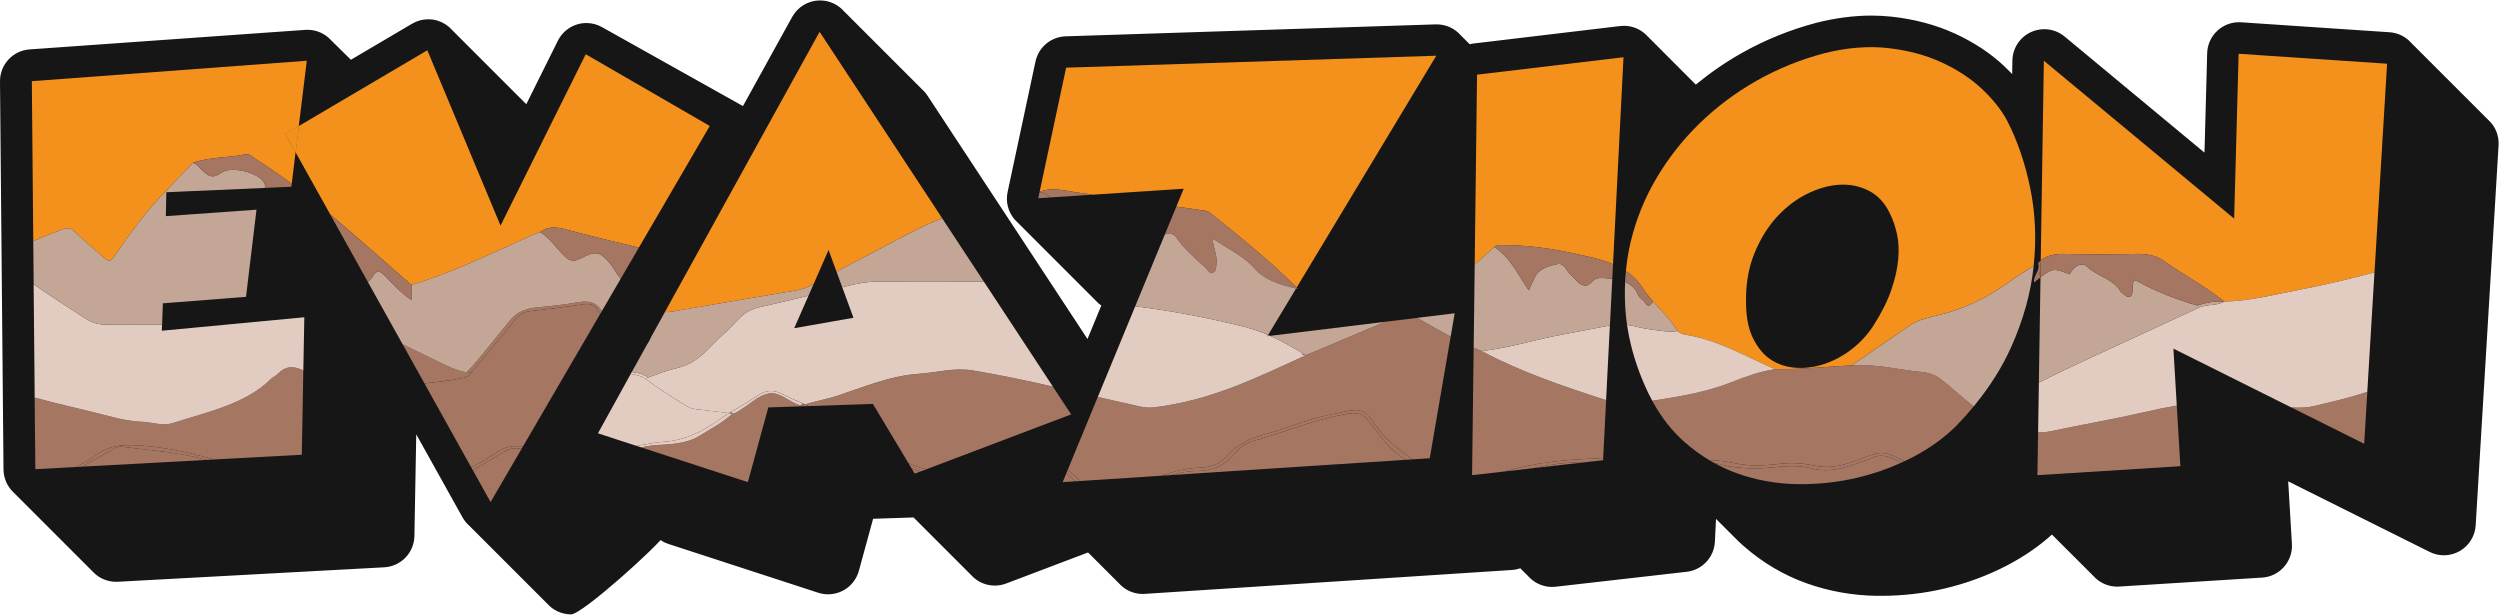
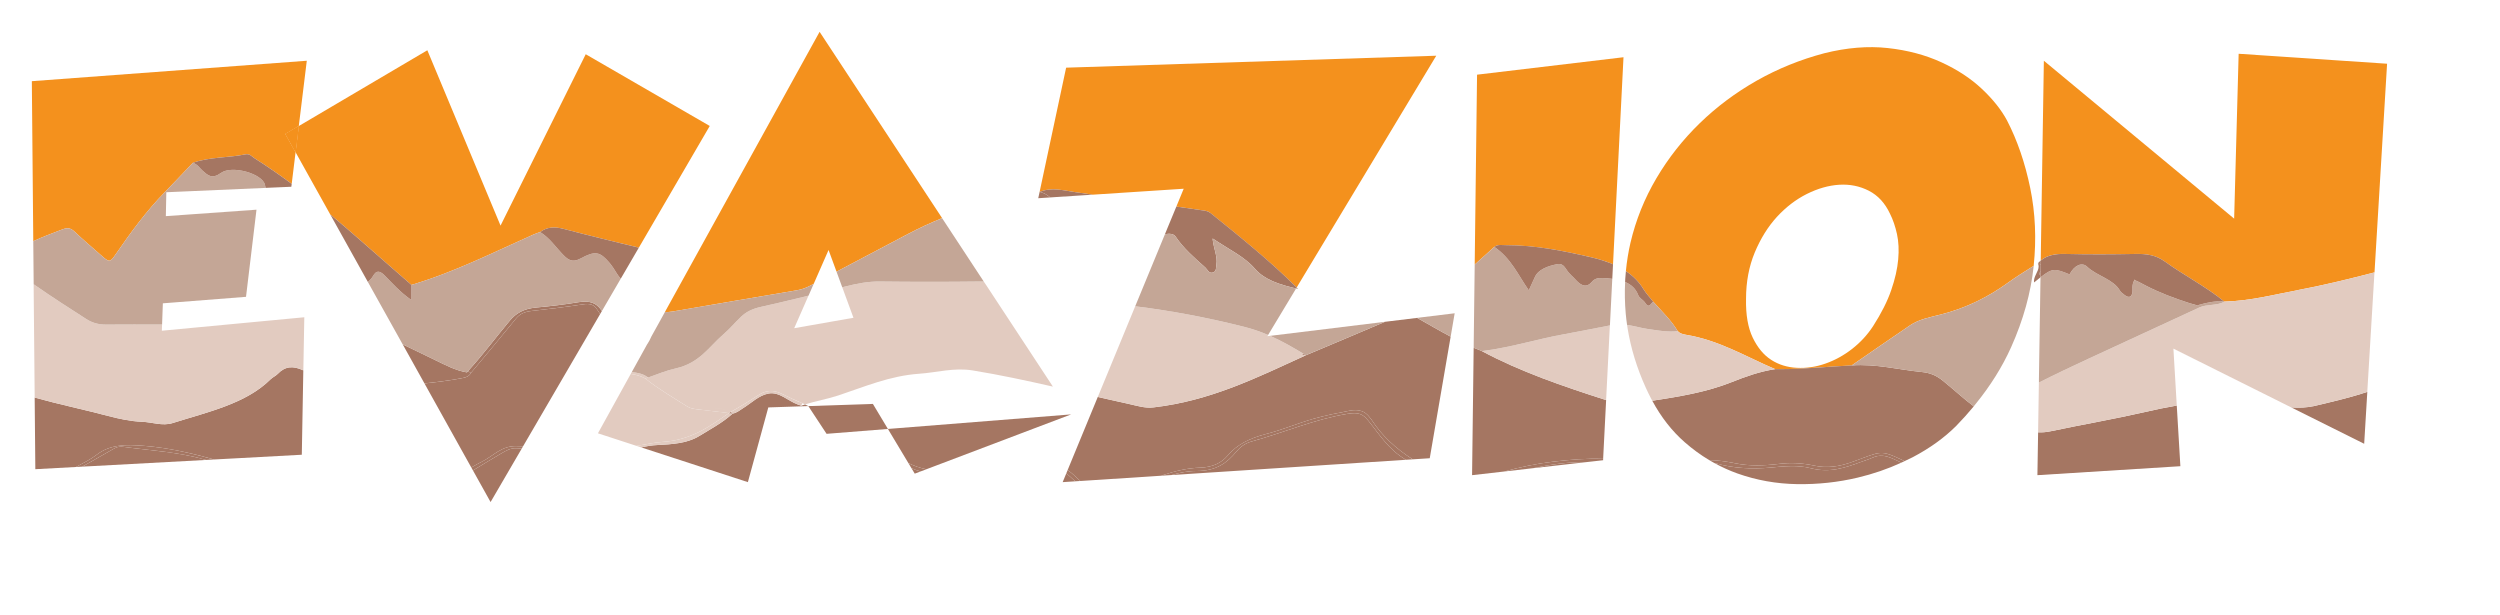
<svg xmlns="http://www.w3.org/2000/svg" id="Layer_2" data-name="Layer 2" viewBox="0 0 677.92 166.76">
  <defs>
    <style>      .cls-1 {        fill: none;      }      .cls-2 {        fill: #a57662;      }      .cls-3 {        fill: #f4911d;      }      .cls-4 {        fill: #e2cbc0;      }      .cls-5 {        fill: #161616;      }      .cls-6 {        fill: #c4a696;      }    </style>
  </defs>
  <g id="Layer_1-2" data-name="Layer 1">
    <g>
-       <path class="cls-5" d="M675.03,32.81c-.23-.26-.47-.5-.73-.73-.23-.26-.47-.5-.73-.73-.23-.26-.47-.5-.73-.73-.23-.26-.47-.5-.73-.73-.23-.26-.47-.5-.73-.73-.23-.26-.47-.5-.73-.73-.23-.26-.47-.5-.73-.73-.23-.26-.47-.5-.73-.73-.23-.26-.47-.5-.73-.73-.23-.26-.47-.5-.73-.73-.23-.26-.47-.5-.73-.73-.23-.26-.47-.5-.73-.73-.23-.26-.47-.5-.73-.73-.23-.26-.47-.5-.73-.73-.23-.26-.47-.5-.73-.73-.23-.26-.47-.5-.73-.73-.23-.26-.47-.5-.73-.73-.23-.26-.47-.5-.73-.73-.23-.26-.47-.5-.73-.73-.23-.26-.47-.5-.73-.73-.23-.26-.47-.5-.73-.73-.23-.26-.47-.5-.73-.73-.23-.26-.47-.5-.73-.73-.23-.26-.47-.5-.73-.73-.23-.26-.47-.5-.73-.73-.23-.26-.47-.5-.73-.73-.23-.26-.47-.5-.73-.73-.23-.26-.47-.5-.73-.73-.23-.26-.47-.5-.73-.73-1.45-1.64-3.53-2.74-5.89-2.9l-40.25-2.7c-.19-.01-.39-.02-.58-.02-2.14,0-4.22.8-5.81,2.25-1.74,1.58-2.76,3.8-2.82,6.15l-.73,26.96-37.93-31.48c-1.58-1.31-3.54-1.99-5.52-1.99-1.22,0-2.45.26-3.61.79-3.02,1.39-4.97,4.39-5.03,7.71l-.06,3.66c-.23-.23-.45-.46-.69-.69-.49-.5-.99-1-1.52-1.5-3.69-3.47-8.17-6.42-13.33-8.79-5.14-2.36-10.92-3.9-17.18-4.58-1.78-.19-3.62-.29-5.47-.29-4.72,0-9.69.65-14.78,1.92-.04,0-.07.02-.11.03-7.17,1.89-14.02,4.68-20.36,8.27-4.39,2.49-8.51,5.34-12.34,8.5-.14-.16-.29-.31-.45-.46-.06-.05-.11-.1-.17-.15-.18-.2-.36-.4-.56-.58-.06-.05-.11-.1-.17-.15-.18-.2-.36-.4-.56-.58-.06-.05-.11-.1-.17-.15-.18-.2-.36-.4-.56-.58-.06-.05-.11-.1-.17-.15-.18-.2-.36-.4-.56-.58-.06-.05-.11-.1-.17-.15-.18-.2-.36-.4-.56-.58-.06-.05-.11-.1-.17-.15-.18-.2-.36-.4-.56-.58-.06-.05-.11-.1-.17-.15-.18-.2-.36-.4-.56-.58-.06-.05-.11-.1-.17-.15-.18-.2-.36-.4-.56-.58-.06-.05-.11-.1-.17-.15-.18-.2-.36-.4-.56-.58-.06-.05-.11-.1-.17-.15-.18-.2-.36-.4-.56-.58-.06-.05-.11-.1-.17-.15-.18-.2-.36-.4-.56-.58-.06-.05-.11-.1-.17-.15-.18-.2-.36-.4-.56-.58-.06-.05-.11-.1-.17-.15-.18-.2-.36-.4-.56-.58-.06-.05-.11-.1-.17-.15-.18-.2-.36-.4-.56-.58-.06-.05-.11-.1-.17-.15-.18-.2-.36-.4-.56-.58-.06-.05-.11-.1-.17-.15-.18-.2-.36-.4-.56-.58-.06-.05-.11-.1-.17-.15-.18-.2-.36-.4-.56-.58-.06-.05-.11-.1-.17-.15-.18-.2-.36-.4-.56-.58-1.61-1.5-3.72-2.33-5.9-2.33-.34,0-.68.02-1.02.06l-39.71,4.73c-.37.04-.73.11-1.08.21-.1-.1-.2-.19-.3-.28-.23-.26-.48-.5-.73-.73-.23-.26-.48-.5-.73-.73-.23-.26-.48-.5-.73-.73-1.62-1.84-3.97-2.92-6.47-2.92-.09,0-.19,0-.28,0l-100.36,3.24c-3.97.13-7.34,2.94-8.17,6.83l-7.56,35.39c-.57,2.65.14,5.4,1.91,7.45.25.29.52.56.8.81.23.26.48.5.73.73.23.26.48.5.73.73.23.26.48.5.73.73.23.26.48.5.73.73.23.26.48.5.73.73.23.26.48.5.73.73.23.26.48.5.73.73.23.26.48.5.73.73.23.26.48.5.73.73.23.26.48.5.73.73.23.26.48.5.73.73.23.26.48.5.73.73.23.26.48.5.73.73.23.26.48.5.73.73.23.26.48.5.73.73.23.26.48.5.73.73.23.26.48.5.73.73.23.26.48.5.73.73.23.26.48.5.73.73.23.26.48.5.73.73.23.26.48.5.73.73.23.26.48.5.73.73.23.26.48.5.73.73.23.26.48.5.73.73.23.26.48.5.73.73.23.26.48.5.73.73.23.26.48.5.73.73.23.26.48.5.73.73.23.26.48.5.73.73.46.52.97.97,1.53,1.36l-3.74,9.07-43.4-66.01c-.42-.65-.93-1.22-1.49-1.72-.23-.26-.48-.5-.73-.73-.23-.26-.48-.5-.73-.73-.23-.26-.48-.5-.73-.73-.23-.26-.48-.5-.73-.73-.23-.26-.48-.5-.73-.73-.23-.26-.48-.5-.73-.73-.23-.26-.48-.5-.73-.73-.23-.26-.48-.5-.73-.73-.23-.26-.48-.5-.73-.73-.23-.26-.48-.5-.73-.73-.23-.26-.48-.5-.73-.73-.23-.26-.48-.5-.73-.73-.23-.26-.48-.5-.73-.73-.23-.26-.48-.5-.73-.73-.23-.26-.48-.5-.73-.73-.23-.26-.48-.5-.73-.73-.23-.26-.48-.5-.73-.73-.23-.26-.47-.5-.73-.73-.23-.26-.48-.5-.73-.73-.23-.26-.48-.5-.73-.73-.23-.26-.48-.5-.73-.73-.23-.26-.48-.5-.73-.73-.23-.26-.47-.5-.73-.73-.23-.26-.48-.5-.73-.73-.23-.26-.48-.5-.73-.73-.23-.26-.47-.5-.73-.73-.23-.26-.48-.5-.73-.73-.23-.26-.47-.5-.73-.73-.23-.26-.48-.5-.73-.73-1.63-1.84-3.97-2.91-6.46-2.91-.11,0-.22,0-.33,0-3.02.12-5.76,1.81-7.23,4.46l-19.82,35.9c-.08-.07-.15-.15-.23-.22-.23-.26-.47-.5-.73-.73-.23-.26-.47-.5-.73-.73-.23-.26-.47-.5-.73-.73-.23-.26-.47-.5-.73-.73-.23-.26-.47-.5-.73-.73-.23-.26-.47-.5-.73-.73-.23-.26-.47-.5-.73-.73-.23-.26-.47-.5-.73-.73-.23-.26-.47-.5-.73-.73-.23-.26-.47-.5-.73-.73-.23-.26-.47-.5-.73-.73-.23-.26-.47-.5-.73-.73-.23-.26-.47-.5-.73-.73-.23-.26-.47-.5-.73-.73-.23-.26-.47-.5-.73-.73-.23-.26,10.22,20.18,9.96,19.95-.61-.68,12.96-17.54,12.15-18l-42.6-23.86c-1.33-.77-2.82-1.16-4.32-1.16-.84,0-1.67.12-2.49.37-2.28.69-4.18,2.29-5.24,4.42l-8.56,17.21c-.13-.13-.27-.26-.41-.39-.23-.26-.47-.5-.73-.73-.23-.26-.47-.5-.73-.73-.23-.26-.47-.5-.73-.73-.23-.26-.47-.5-.73-.73-.23-.26-.47-.5-.73-.73-.23-.26-.47-.5-.73-.73-.23-.26-.47-.5-.73-.73-.23-.26-.47-.5-.73-.73-.23-.26-.47-.5-.73-.73-.23-.26-.47-.5-.73-.73-.23-.26-.47-.5-.73-.73-.23-.26-.47-.5-.73-.73-.23-.26-.47-.5-.73-.73-.23-.26-.47-.5-.73-.73-.23-.26-.47-.5-.73-.73-.23-.26-.47-.5-.73-.73-.23-.26-.47-.5-.73-.73-.23-.26-.47-.5-.73-.73-.23-.26-.47-.5-.73-.73-.23-.26-.47-.5-.73-.73-.23-.26-.47-.5-.73-.73-.23-.26-.47-.5-.73-.73-.23-.26-.47-.5-.73-.73-.23-.26-.47-.5-.73-.73-.23-.26-.47-.5-.73-.73-.23-.26-.47-.5-.73-.73-.23-.26-.47-.5-.73-.73-1-1.13-2.28-1.99-3.74-2.48-.89-.3-1.81-.44-2.73-.44-1.53,0-3.04.4-4.39,1.2l-16.6,9.78s-.08-.07-.12-.11c-.07-.08-.13-.15-.21-.23-.17-.18-.35-.34-.53-.5-.07-.08-.13-.15-.21-.23-.17-.18-.35-.34-.53-.5-.07-.08-.13-.15-.21-.23-.17-.18-.35-.34-.53-.5-.07-.08-.13-.15-.21-.23-.17-.18-.35-.34-.53-.5-.07-.08-.13-.15-.21-.23-.17-.18-.35-.34-.53-.5-.07-.08-.13-.15-.21-.23-.17-.18-.35-.34-.53-.5-.07-.08-.13-.15-.21-.23-.17-.18-.35-.34-.53-.5-.07-.08-.13-.15-.21-.23-1.64-1.72-3.9-2.68-6.25-2.68-.21,0-.43,0-.64.02L8,13.4C3.46,13.73-.04,17.53,0,22.09l.95,105.22c.02,2.36,1.01,4.6,2.72,6.22.06.05.12.11.18.16.18.2.36.39.55.57.06.05.12.11.18.16.18.2.36.39.55.57.06.05.12.11.18.16.18.2.36.39.55.57.06.05.12.11.18.16.18.2.36.39.55.57.06.05.12.11.18.16.18.2.36.39.55.57.06.05.12.11.18.16.18.2.36.39.55.57.06.05.12.11.18.16.18.2.36.39.55.57.06.05.12.11.18.16.18.2.36.39.55.57.06.05.12.11.18.16.18.2.36.39.55.57.06.05.12.11.18.16.18.2.36.39.55.57.06.05.12.11.18.16.18.2.36.39.55.57.06.05.12.11.18.16.18.2.36.39.55.57.06.05.12.11.18.16.18.2.36.39.55.57.06.05.12.11.18.16.18.2.36.39.55.57.06.05.12.11.18.16.18.2.36.39.55.57.06.05.12.11.18.16.18.2.36.39.55.57.06.05.12.11.18.16.18.2.36.39.55.57.06.05.12.11.18.16.18.2.36.39.55.57.06.05.12.11.18.16.18.2.36.39.55.57.06.05.12.11.18.16.18.2.36.39.55.57.06.05.12.11.18.16.18.2.36.39.55.57.06.05.12.11.18.16.18.2.36.39.55.57.06.05.12.11.18.16.18.2.36.39.55.57.06.05.12.11.18.16.18.2.36.39.55.57.06.05.12.11.18.16.18.2.36.39.55.57.06.05.12.11.18.16.18.2.36.39.55.57.06.05.12.11.18.16.18.2.36.39.55.57.06.05.12.11.18.16.18.2.36.39.55.57.06.05.12.11.18.16.18.2.36.39.55.57.06.05.12.11.18.16.18.2.36.39.55.57,1.6,1.51,3.72,2.34,5.91,2.34.16,0,.31,0,.47-.01l72.26-3.92c4.52-.25,8.09-3.94,8.17-8.47l.5-27.58,12.53,22.48c.48.87,1.1,1.63,1.83,2.27.23.26.47.5.73.73.23.26.47.5.73.73.23.26.47.5.73.73.23.26.47.5.73.73.23.26.47.5.73.73.23.26.47.5.73.73.23.26.47.5.73.73.23.26.47.5.73.73.23.26.47.5.73.73.23.26.47.5.73.73.23.26.47.5.73.73.23.26.47.5.73.73.23.26.47.5.73.73.23.26.47.5.73.73.23.26.47.5.73.73.23.26.47.5.73.73.23.26.47.5.73.73.23.26.47.5.73.73.23.26.47.5.73.73.23.26.47.5.73.73.23.26.47.5.73.73.23.26.47.5.73.73.23.26.47.5.73.73.23.26.47.5.73.73.23.26.47.5.73.73.23.26.47.5.73.73.23.26.47.5.73.73.23.26.47.5.73.73.23.26.47.5.73.73,1.6,1.8,3.9,2.87,6.37,2.9.03,0,.06,0,.08,0,3.07,0,23.74-18.75,25.29-21.4l-16-13.48c.05.05.11.1.17.15.23.26.47.5.73.73.23.26.47.5.73.73.23.26.47.5.73.73.23.26.47.5.73.73.23.26.47.5.73.73.23.26.47.5.73.73.23.26.47.5.73.73.23.26.47.5.73.73.23.26.47.5.73.73.23.26.47.5.73.73.23.26.47.5.73.73.23.26.47.5.73.73.23.26.47.5.73.73.23.26.47.5.73.73.23.26.47.5.73.73.23.26.47.5.73.73.23.26.47.5.73.73.23.26.47.5.73.73,1.01,1.14,2.31,2.01,3.79,2.49l40.66,13.24c.87.28,1.77.42,2.67.42,1.42,0,2.83-.35,4.1-1.04,2.08-1.12,3.61-3.05,4.23-5.32l3.86-14.12,10.94-.36c.09.08.18.16.27.24.23.26.48.5.73.73.23.26.48.5.73.73.23.26.48.5.73.73.23.26.48.5.73.73.23.26.48.5.73.73.23.26.48.5.73.73.23.26.48.5.73.73.23.26.48.5.73.73.23.26.48.5.73.73.23.26.48.5.73.73.23.26.48.5.73.73.23.26.48.5.73.73.23.26.48.5.73.73.23.26.48.5.73.73.23.26.48.5.73.73.23.26.48.5.73.73.23.26.48.5.73.73.23.26.48.5.73.73.23.26.48.5.73.73.23.26.48.5.73.73.23.26.48.5.73.73,1.65,1.87,4.02,2.91,6.47,2.91,1.02,0,2.06-.18,3.06-.56l22.21-8.42c.11.11.22.21.33.31.23.26.48.5.73.73.23.26.48.5.73.73.23.26.48.5.73.73.23.26.48.5.73.73.23.26.48.5.73.73.23.26.48.5.73.73.23.26.48.5.73.73.23.26.48.5.73.73.23.26.48.5.73.73.23.26.48.5.73.73.23.26.48.5.73.73,1.63,1.84,3.98,2.91,6.46,2.91.19,0,.37,0,.56-.02l99.55-6.48c.79-.05,1.56-.21,2.28-.47.2.23.42.45.65.65.02.01.03.03.05.04.21.24.44.47.68.69.02.01.03.03.05.04.21.24.44.47.68.69.02.01.03.03.05.04.21.24.44.47.68.69,1.6,1.44,3.66,2.23,5.79,2.23.33,0,.65-.02.98-.06l35.52-4.05c4.2-.48,7.43-3.92,7.65-8.14l.31-6.2c.21.22.43.43.65.65.24.25.49.49.73.73.24.25.49.49.73.73.24.25.49.49.73.73.24.25.49.49.73.73.24.25.49.49.73.73.24.25.49.49.73.73.8.82,1.63,1.61,2.48,2.35,5.13,4.49,10.86,7.88,17.04,10.08,6.04,2.15,12.42,3.3,18.97,3.4.42,0,.83,0,1.24,0,5.89,0,11.7-.67,17.3-2,5.99-1.42,11.69-3.54,16.94-6.29,4.56-2.39,8.62-5.18,12.08-8.32.02.02.04.04.05.05.08.07.16.15.24.22.16.18.32.35.49.51.08.07.16.15.24.22.16.18.32.35.49.51.08.07.16.15.24.22.16.18.32.35.49.51.08.07.16.15.24.22.16.18.32.35.49.51.08.07.16.15.24.22.16.18.32.35.49.51.08.07.16.15.24.22.16.18.32.35.49.51.08.07.16.15.24.22.16.18.32.35.49.51.08.07.16.15.24.22.16.18.32.35.49.51.08.07.16.15.24.22.16.18.32.35.49.51.08.07.16.15.24.22.16.18.32.35.49.51.08.07.16.15.24.22.16.18.32.35.49.51.08.07.16.15.24.22.16.18.32.35.49.51.08.07.16.15.24.22.16.18.32.35.49.51.08.07.16.15.24.22.16.18.32.35.49.51.08.07.16.15.24.22.16.18.32.35.49.51.08.07.16.15.24.22.16.18.32.35.49.51,1.61,1.54,3.75,2.39,5.96,2.39.18,0,.36,0,.54-.02l38.76-2.43c4.75-.3,8.36-4.38,8.08-9.13l-1.01-16.97,38.37,19.14c1.22.61,2.54.91,3.85.91,1.49,0,2.99-.39,4.32-1.16,2.51-1.45,4.12-4.06,4.3-6.96l6.21-103.06c.17-2.75-.97-5.27-2.88-6.97Z" />
      <g>
        <g>
          <path class="cls-1" d="M224.68,67.8l-4.02,9.16c2.06-1.1,4.12-2.19,6.19-3.28l-2.16-5.88Z" />
-           <path class="cls-1" d="M480.29,97.58c2.03,1.31,4.34,2.03,6.96,2.16,2.61.14,5.2-.25,7.77-1.15,2.57-.9,4.97-2.23,7.23-3.98,2.25-1.76,4.14-3.8,5.67-6.15,2.25-3.51,3.89-6.77,4.93-9.79,1.03-3.02,1.66-5.78,1.89-8.31.22-2.52.11-4.82-.34-6.89-.45-2.07-1.08-3.92-1.89-5.54-1.35-2.88-3.27-4.95-5.74-6.21-2.48-1.26-5.16-1.8-8.04-1.62-2.88.18-5.81,1.01-8.78,2.5-2.97,1.49-5.67,3.56-8.1,6.21-2.43,2.66-4.44,5.88-6.01,9.66-1.58,3.78-2.36,7.97-2.36,12.56-.09,4.32.52,7.83,1.82,10.54,1.3,2.7,2.97,4.71,5,6.01Z" />
          <path class="cls-3" d="M182.19,84.5c11.32-1.97,22.65-3.87,33.98-5.8,1.31-.22,2.47-.67,3.59-1.27.3-.16.6-.32.9-.48l4.02-9.16,2.16,5.88c6.45-3.42,12.91-6.83,19.38-10.23,3-1.58,6.08-3,9.25-4.29l-33.22-50.52-41.94,75.96c.58.07,1.2.02,1.88-.1Z" />
          <path class="cls-3" d="M328.81,64.65c0,.07.02.14.03.21.06-.02.12-.05.18-.07-.07-.05-.14-.09-.2-.14Z" />
          <path class="cls-3" d="M389.46,15.12l-37.85,62.85c-7.16-7.15-15.29-13.69-23.43-20.24-.68-.55-1.5-.61-2.38-.73-2.28-.33-4.54-.65-6.81-.98l1.99-4.84-24.64,1.61c-1.55-.22-3.11-.45-4.67-.67-3.21-.45-6.46-1.44-9.73-.09-.01,0-.02,0-.03,0l7.19-33.68,100.36-3.24Z" />
          <path class="cls-3" d="M405.22,66.95c.89-.74,2.07-.46,3.14-.46,7.98,0,15.49,1.5,23.08,3.27,2.2.51,4.17,1.14,5.96,1.9l2.84-56.14-39.71,4.73-.64,51.49c1.77-1.6,3.55-3.19,5.32-4.79h0Z" />
          <path class="cls-3" d="M550.53,50.98c-1.4-6.8-3.49-12.9-6.28-18.3-1.54-2.88-3.81-5.74-6.83-8.58-3.01-2.83-6.68-5.24-11-7.22-4.33-1.98-9.17-3.27-14.52-3.85-5.36-.59-11.1-.12-17.22,1.41-6.49,1.72-12.59,4.19-18.31,7.43-5.72,3.25-10.87,7.09-15.46,11.55-4.59,4.46-8.51,9.44-11.75,14.93-3.24,5.49-5.58,11.32-7.03,17.49-.58,2.52-.99,5.08-1.24,7.68,1.95,1.3,3.56,2.89,4.77,4.9.73,1.19,1.76,2.27,2.66,3.41,2.32,2.6,4.92,5.08,6.62,7.96.52.59,1.31.84,2.22.99,9.19,1.53,16.3,5.98,24.21,9.32.51,0,1.02,0,1.53,0,6.44,0,12.81-.71,19.22-1.01,5.31-3.65,10.58-7.32,15.93-10.94,2.28-1.54,5.31-2.13,8.12-2.84,7.14-1.8,13.09-4.85,18.42-8.71,2.18-1.58,4.55-3.03,6.88-4.51.77-7.29.45-14.33-.94-21.12ZM514.73,70.36c-.22,2.53-.85,5.29-1.89,8.31-1.03,3.02-2.68,6.28-4.93,9.79-1.53,2.34-3.42,4.39-5.67,6.15-2.25,1.75-4.66,3.08-7.23,3.98-2.56.9-5.15,1.29-7.76,1.15-2.62-.13-4.93-.85-6.96-2.16-2.03-1.3-3.69-3.31-5-6.01-1.3-2.7-1.91-6.21-1.82-10.54,0-4.59.79-8.78,2.36-12.56,1.58-3.78,3.58-7,6.01-9.66,2.44-2.65,5.14-4.72,8.11-6.21,2.97-1.48,5.89-2.32,8.78-2.5,2.88-.18,5.56.36,8.03,1.62,2.48,1.27,4.39,3.34,5.74,6.22.82,1.62,1.44,3.46,1.9,5.53.45,2.08.56,4.37.33,6.89Z" />
          <path class="cls-3" d="M578.86,75.8c-.03.06-.05.11-.09.16.07.02.14.04.22.07-.04-.08-.09-.15-.13-.23Z" />
          <path class="cls-3" d="M579.1,68.86c3.05-.06,5.55.34,7.83,1.99,5.22,3.79,11.31,6.89,16.23,10.94h0c7.11-.19,13.76-1.95,20.56-3.25,6.84-1.31,13.53-2.94,20.17-4.68l3.41-56.58-40.25-2.7-1.22,44.71-51.6-42.82-.85,54.16c1.67-1.39,3.86-1.85,6.62-1.77,6.35.17,12.73.14,19.08,0Z" />
          <path class="cls-2" d="M249.62,127.85l-1.57.59-.9-1.49c.79.36,1.61.66,2.47.9Z" />
          <path class="cls-2" d="M217.61,110.17l-9.27.31-5.54,20.26-28.89-9.41c1.35-.34,2.83-.58,4.48-.66,3.65-.18,7.95-.44,11.1-2.37,3.17-1.94,6.56-3.74,9.16-6.15,1.17-.19,1.87-.87,2.72-1.39,2.33-1.42,4.4-3.57,7.03-4.05,2.94-.54,5.24,2.01,7.98,2.99.3.11.6.21.91.31h.01c.1.05.21.11.31.16Z" />
          <path class="cls-2" d="M381.24,124.68l-63.58,4.14c2.18-.64,4.42-1.1,6.83-1.1,5.4-.01,8.29-2.26,10.77-5.26,1.01-1.21,2.32-2.25,4.18-2.76,8.68-2.37,16.7-5.93,25.89-7.47,3.12-.52,4.21.02,5.71,1.85,3.04,3.71,5.45,7.81,10.2,10.6Z" />
          <path class="cls-2" d="M291.57,130.52l-3.41.22.98-2.37c.67.53,1.44,1.22,2.43,2.15Z" />
          <path class="cls-2" d="M430.36,125.29l-14.74,1.68c4.77-1.02,9.66-1.71,14.74-1.68Z" />
          <path class="cls-2" d="M515.61,125.45c-3.75,1.72-7.71,3.08-11.88,4.07-5.32,1.26-10.79,1.85-16.42,1.76-5.62-.09-11.03-1.06-16.2-2.9-2.17-.78-4.26-1.73-6.27-2.84.22.05.44.1.66.16,4.53,1.26,9.65,1.58,14.57,1.1,3.71-.37,7.45-.75,10.96.17,5.13,1.34,9.34-.14,13.65-1.72,1-.37,2.06-.67,3.01-1.11,1.97-.91,3.62-.62,5.58.24.79.35,1.57.71,2.34,1.07Z" />
-           <path class="cls-2" d="M290.46,112.37l-39.26,14.88c-1.71-.34-3.32-.91-4.87-1.67l-9.63-16.05-17.51.59c-.3-.15-.58-.3-.88-.45,2.93-.93,6.07-1.44,9-2.42,7.11-2.36,13.95-5.33,21.95-5.89,4.84-.33,9.42-1.73,14.55-.89,7.34,1.2,14.54,2.75,21.7,4.38l4.95,7.52Z" />
+           <path class="cls-2" d="M290.46,112.37l-39.26,14.88c-1.71-.34-3.32-.91-4.87-1.67l-9.63-16.05-17.51.59l4.95,7.52Z" />
          <path class="cls-2" d="M393.37,91.29l-5.67,32.97-4.61.3c-4.6-2.93-8.38-6.42-11.12-10.67-.2-.3-.45-.58-.67-.86-1.21-1.56-2.88-2.13-5.35-1.66-3.26.62-6.49,1.26-9.65,2.15-4.4,1.24-8.5,3.02-12.94,4.15-4.44,1.14-7.96,2.89-10.45,5.85-1.66,1.98-4.02,3.17-7.44,3.29-3.47.11-6.78.91-10,1.98-.2.07-.4.14-.6.21l-21.92,1.43c-.1-.09-.2-.18-.31-.27-.99-.9-1.95-1.91-3.14-2.68l8.18-19.83c2.87.66,5.73,1.31,8.61,1.93,2.13.46,4.17,1.17,6.52.89,15.61-1.81,28.3-8.22,41.3-14.14,0,0,0-.01.01,0,7.15-3.02,14.32-6.02,21.45-9.07l8.71-1.06c3.02,1.7,6,3.45,9.09,5.09Z" />
          <path class="cls-2" d="M435.53,108.5l-.81,15.94c-4.44-.19-8.94.22-13.33.72-4.56.53-9.11,1.47-13.52,2.7l-8.69.99.43-34.55c.74.32,1.48.62,2.24.91,10.4,5.59,21.98,9.52,33.68,13.29Z" />
          <path class="cls-2" d="M535.21,110.2c-1.47,1.78-3.05,3.54-4.74,5.28-3.24,3.24-7.18,6.07-11.82,8.51-.72.37-1.46.71-2.19,1.05-6.88-3.3-6.15-2.64-14.25.24-3.33,1.18-6.63,1.78-10.36.96-3.01-.66-6.22-.84-9.34-.46-4.05.5-8.13.66-12.02-.16-2.4-.51-4.73-.81-7.02-.86-2.3-1.38-4.51-2.99-6.61-4.83-3.47-3.03-6.4-6.79-8.82-11.26,7.4-1.14,14.77-2.34,21.58-5.07,3.69-1.47,7.54-2.87,11.75-3.5.51,0,1.02,0,1.53,0,6.44,0,12.81-.71,19.22-1.01,6.55-.49,12.71,1.16,19.06,1.79,2.38.24,4.04,1.05,5.61,2.31,2.86,2.3,5.48,4.76,8.42,7Z" />
          <path class="cls-2" d="M591.25,126.42l-38.77,2.43.19-11.62c1.1.06,2.24-.04,3.45-.3,8.49-1.8,17.11-3.27,25.54-5.21,2.87-.66,5.74-1.26,8.61-1.75l.98,16.45Z" />
          <path class="cls-2" d="M641.94,106.26l-.85,14.08-19.8-9.87c2.11.15,4.26.1,6.42-.41,4.81-1.15,9.65-2.25,14.23-3.8Z" />
          <path class="cls-2" d="M251.2,127.25l-1.58.6c-.86-.24-1.68-.54-2.47-.9l-.82-1.37c1.55.76,3.16,1.33,4.87,1.67Z" />
          <path class="cls-2" d="M219.19,110.12l-1.58.05c-.1-.05-.21-.11-.31-.16.33-.12.67-.23,1.01-.34.3.15.58.3.88.45Z" />
          <path class="cls-2" d="M292.95,130.43l-1.38.09c-.99-.93-1.76-1.62-2.43-2.15l.36-.89c1.19.77,2.15,1.78,3.14,2.68.11.09.21.18.31.27Z" />
          <path class="cls-2" d="M383.09,124.56l-1.85.12c-4.75-2.79-7.16-6.89-10.2-10.6-1.5-1.83-2.59-2.37-5.71-1.85-9.19,1.54-17.21,5.1-25.89,7.47-1.86.51-3.17,1.55-4.18,2.76-2.48,3-5.37,5.25-10.77,5.26-2.41,0-4.65.46-6.83,1.1l-2.79.18c.2-.07.4-.14.6-.21,3.22-1.07,6.53-1.87,10-1.98,3.42-.12,5.78-1.31,7.44-3.29,2.49-2.96,6.01-4.71,10.45-5.85,4.44-1.13,8.54-2.91,12.94-4.15,3.16-.89,6.39-1.53,9.65-2.15,2.47-.47,4.14.1,5.35,1.66.22.28.47.56.67.86,2.74,4.25,6.52,7.74,11.12,10.67Z" />
          <path class="cls-2" d="M434.72,124.44v.36s-4.36.49-4.36.49c-5.08-.03-9.97.66-14.74,1.68l-7.75.89c4.41-1.23,8.96-2.17,13.52-2.7,4.39-.5,8.89-.91,13.33-.72Z" />
          <path class="cls-2" d="M516.46,125.04c-.28.14-.56.28-.85.41-.77-.36-1.55-.72-2.34-1.07-1.96-.86-3.61-1.15-5.58-.24-.95.44-2.01.74-3.01,1.11-4.31,1.58-8.52,3.06-13.65,1.72-3.51-.92-7.25-.54-10.96-.17-4.92.48-10.04.16-14.57-1.1-.22-.06-.44-.11-.66-.16-.46-.25-.92-.51-1.37-.78,2.29.05,4.62.35,7.02.86,3.89.82,7.97.66,12.02.16,3.12-.38,6.33-.2,9.34.46,3.73.82,7.03.22,10.36-.96,8.1-2.88,7.37-3.54,14.25-.24Z" />
          <path class="cls-4" d="M197.66,112.02c-5.2,3.58-10.21,7.33-18,7.81-2.3.14-4.6.72-6.91,1.04l-.18.03-10.43-3.4,8.89-16.1c1.39.19,2.74.54,3.96,1.24,3.46,2.79,7.48,5.13,11.36,7.58.86.55,1.97.7,3.09.82,2.75.3,5.48.65,8.22.98Z" />
          <path class="cls-4" d="M198.65,112.15c-2.6,2.41-5.99,4.21-9.16,6.15-3.15,1.93-7.45,2.19-11.1,2.37-1.65.08-3.13.32-4.48.66l-1.34-.43.18-.03c2.31-.32,4.61-.9,6.91-1.04,7.79-.48,12.8-4.23,18-7.81.33.05.66.09.99.13Z" />
          <path class="cls-2" d="M284.79,53.54l-3.25.21.37-1.71s.02,0,.03,0c1.21.26,2.06.86,2.85,1.51Z" />
          <path class="cls-2" d="M352.02,78.37c-.13-.13-.27-.26-.4-.4l-.08.13c.16.09.33.17.48.26Z" />
          <path class="cls-2" d="M352.02,78.37c-.19-.04-.37-.09-.56-.14l.07-.12c.16.09.34.16.49.26Z" />
          <path class="cls-2" d="M553.4,70.63c-.27.23-.54.47-.78.75.35.14.59.28.76.43l.02-1.17Z" />
          <path class="cls-2" d="M552.98,74.5c.12-.09.24-.18.36-.28v-.73c-.19.35-.39.69-.36,1.01Z" />
          <path class="cls-2" d="M553.35,73.49c-.2.35-.4.69-.37,1.01.12-.09.24-.18.36-.28l-.02.97c-.51.4-1.08.86-1.75,1.4-.23-1.58,1.24-2.9,1.24-4.34,0-.28-.06-.57-.2-.87.35.13.59.28.77.42l-.03,1.69Z" />
          <path class="cls-4" d="M217.6,109.36c-1.93-.78-3.78-1.66-5.6-2.57-2.3-1.15-4.27-.98-6.3.34-2.45,1.6-4.96,3.15-7.59,4.6.19.13.38.26.55.42,1.16-.19,1.87-.87,2.72-1.39,2.32-1.41,4.39-3.57,7.03-4.05,2.93-.54,5.24,2.01,7.98,2.99.3.11.61.21.91.31,0,0,0,0,0,0,.04-.27.14-.48.3-.65Z" />
-           <path class="cls-2" d="M217.6,109.36c-.15.17-.26.39-.3.65,0,0,0,0,0,0s0,0,0,0c.33-.12.67-.23,1.01-.34-.03-.02-.07-.03-.1-.05-.21-.08-.41-.18-.62-.26Z" />
          <path class="cls-2" d="M198,111.79c-.11.08-.23.16-.34.24.33.04.66.08,1,.12,0,0,0,0,0,0-.17-.16-.36-.29-.55-.42-.04.02-.07.04-.11.06Z" />
-           <path class="cls-2" d="M344.43,91.07l-.76.09.2-.33c.19.08.37.16.56.24Z" />
          <path class="cls-2" d="M354.12,96.32c-.23-.14-.46-.28-.69-.42-.16.07-.33.14-.49.21.38.1.77.18,1.19.21,0,0,0,0,0,0Z" />
        </g>
        <g>
          <path class="cls-3" d="M81.02,34.18l-3.64,2.15,2.77,4.96-1.05,8.57c-3.22-2.39-6.55-4.71-10.04-6.92-.74-.47-1.36-1.32-2.48-1.09-4.7.98-9.78.68-14.28,2.3-2.5,2.62-4.96,5.26-7.5,7.85-5.19,5.29-9.33,11.02-13.33,16.81-1.69,2.46-1.74,2.46-4.22.27-2.37-2.07-4.77-4.13-7.04-6.27-.98-.91-1.76-1.19-3.31-.6-2.69,1.01-5.37,2.03-7.88,3.2l-.39-43.4,74.56-5.54-2.17,17.71Z" />
          <path class="cls-3" d="M192.46,34.16l-19.23,33c-6.81-1.66-13.63-3.31-20.39-5.09-2.49-.65-4.51-.54-6.37.85-.59.22-1.2.41-1.77.66-10.85,4.82-21.3,10.15-33.13,13.68-1.88-1.64-3.76-3.27-5.63-4.91-5.45-4.75-10.82-9.54-16.39-14.2l-9.4-16.86.87-7.11,34.86-20.55,19.85,47.55,23.1-46.47,33.63,19.45Z" />
          <polygon class="cls-3" points="80.15 41.29 81.02 34.18 77.39 36.32 80.15 41.29" />
          <polygon class="cls-3" points="80.15 41.29 81.02 34.18 77.39 36.32 80.15 41.29" />
          <path class="cls-2" d="M55.88,124.72l-33.57,1.82c2.77-1.57,5.55-3.13,8.3-4.72.83-.47,1.53-.83,2.7-.67,7.57,1.04,15.27,1.41,22.57,3.57Z" />
          <path class="cls-2" d="M141.48,121.64l-8.45,14.5-4.78-8.57c2.54-1.55,5.08-3.1,7.68-4.61,1.19-.69,2.47-1.51,4.15-1.41.47.03.93.06,1.4.09Z" />
          <path class="cls-2" d="M82.25,100.43l-.41,22.88-23.77,1.29c-6.1-1.71-12.32-3.16-18.97-3.7-4.93-.39-9.21-.44-12.92,2.44-1.62,1.26-3.66,2.24-5.59,3.29l-11.01.6-.18-19.42c6.58,1.83,13.37,3.25,19.99,5,2.97.78,6,1.44,9.11,1.56,2.76.11,5.57,1.21,8.28.36,9.62-3.04,19.94-5.26,26.6-11.89.53-.53,1.37-.88,1.88-1.41,2.04-2.12,4.14-2.33,6.99-1Z" />
          <path class="cls-2" d="M162.74,85.16l-20.91,35.87c-.61-.01-1.22-.03-1.83-.05-3.91-.11-6.11,2.52-8.98,4.03-1.08.57-2.2,1.12-3.22,1.76l-12.7-22.8c3.16-.31,6.32-.73,9.46-1.29,1.4-.24,2.6-.45,3.13-1.54,4.09-4.91,8.23-9.81,12.24-14.76,1.02-1.26,2.33-1.85,4.25-2.06,4.64-.52,9.28-1.07,13.86-1.78,2.05-.32,3.04.08,3.91,1.43.26.4.53.8.79,1.19Z" />
          <path class="cls-2" d="M58.07,124.6l-2.19.12c-7.3-2.16-15-2.53-22.57-3.57-1.17-.16-1.87.2-2.7.67-2.75,1.59-5.53,3.15-8.3,4.72l-1.72.09c1.93-1.05,3.97-2.03,5.59-3.29,3.71-2.88,7.99-2.83,12.92-2.44,6.65.54,12.87,1.99,18.97,3.7Z" />
          <path class="cls-2" d="M141.83,121.03l-.35.61c-.47-.03-.93-.06-1.4-.09-1.68-.1-2.96.72-4.15,1.41-2.6,1.51-5.14,3.06-7.68,4.61l-.45-.8c1.02-.64,2.14-1.19,3.22-1.76,2.87-1.51,5.07-4.14,8.98-4.03.61.02,1.22.04,1.83.05Z" />
          <g>
            <path class="cls-4" d="M643.89,73.86c-6.64,1.74-13.33,3.37-20.17,4.68-6.8,1.3-13.44,3.06-20.56,3.25-1.95,1.18-4.64.64-6.71,1.56-10.08,4.66-20.16,9.33-30.26,13.99-4.49,2.07-8.95,4.19-13.31,6.4l-.2,12.6h0v.89c1.09.06,2.23-.04,3.44-.3,8.49-1.8,17.11-3.27,25.54-5.21,2.87-.66,5.74-1.26,8.61-1.75l-.05-.86h0l-.86-14.57,29.77,14.85s0,0,0,0l2.15,1.08c2.11.15,4.26.1,6.42-.41,4.81-1.15,9.65-2.25,14.23-3.8l.06-.96s0,0,0,0l1.89-31.44Z" />
            <path class="cls-4" d="M171.31,100.89l-.28.51c1.39.19,2.74.54,3.96,1.24.25-.08.5-.18.75-.27-.12-.08-.24-.16-.35-.24-1.15-.81-2.57-1.06-4.08-1.24Z" />
            <path class="cls-4" d="M454.94,89.79c-.61.08-1.22.11-1.82.11-2.03,0-4.01-.37-6.01-.64-1.99-.27-3.92-.87-5.9-1.16.05.33.1.66.15.99.87,5.34,2.51,10.72,4.96,16.12.44.99.92,1.94,1.4,2.87.11.19.21.39.32.59,7.4-1.14,14.77-2.34,21.58-5.07,3.69-1.47,7.54-2.87,11.75-3.5-7.91-3.34-15.02-7.79-24.21-9.32-.91-.15-1.7-.4-2.22-.99Z" />
            <path class="cls-4" d="M403.05,95.04c.34.18.69.34,1.04.51,0,0,0,0,0,0-.34-.17-.69-.33-1.04-.51-.4.05-.79.12-1.2.17.09.03.17.03.25.06-.09-.02-.17-.03-.26-.06,10.4,5.59,21.98,9.52,33.68,13.29l.04-.71.94-18.64.05-.91c-4.17.77-8.3,1.66-12.47,2.4-7.09,1.27-13.85,3.42-21.04,4.4Z" />
            <path class="cls-4" d="M267.31,77.16l-.54-.81c-.4-.01-.81-.01-1.22-.01-8.96.11-17.93.11-26.89,0-3.23-.04-6.17.53-9.15,1.28-.38.09-.75.18-1.12.28l.23.62,2.81,7.65-16.07,2.83,3.48-7.92.4-.91c-4.28,1.05-8.57,2.08-12.89,3.04-2.32.51-4.03,1.36-5.42,2.68-1.64,1.56-3.03,3.27-4.77,4.76-3.92,3.36-6.4,7.77-12.93,9.25-2.59.58-5.01,1.59-7.49,2.47.07.05.13.09.19.13-.06-.04-.13-.09-.19-.13-.25.09-.5.18-.75.27,3.46,2.79,7.49,5.12,11.36,7.58.86.55,1.97.7,3.1.82,2.74.3,5.48.65,8.21.98.11-.08.23-.16.34-.24.04-.02.07-.04.11-.06,0,0,0,0,0,0,2.63-1.45,5.13-3,7.58-4.6,2.03-1.32,4-1.49,6.3-.34,1.82.91,3.67,1.78,5.6,2.57.21.08.41.18.62.26.03.02.07.04.1.05,2.93-.93,6.07-1.44,9-2.42,7.11-2.36,13.95-5.33,21.95-5.89,4.84-.33,9.42-1.73,14.55-.89,7.34,1.2,14.54,2.75,21.7,4.38l-.64-.98-17.56-26.71ZM180.68,105.63c1.25.8,2.49,1.6,3.68,2.45.19.14.4.26.6.39-.2-.12-.4-.25-.6-.39-1.19-.84-2.44-1.65-3.68-2.45ZM193.44,110.64c1.49.07,3.01.19,4.26.86-1.25-.67-2.77-.78-4.26-.86Z" />
            <path class="cls-4" d="M352.93,96.12c.16-.07.33-.14.49-.21-2.89-1.75-5.81-3.43-8.99-4.84l-.76.09.2-.33c-2.05-.88-4.22-1.64-6.58-2.23-9.68-2.43-19.47-4.31-29.46-5.55l-.31.76-9.51,23.05c1.62.38,3.24.75,4.86,1.13-1.62-.38-3.24-.75-4.86-1.13l-.33.79c2.87.66,5.73,1.31,8.61,1.93,2.13.46,4.17,1.17,6.52.89,15.61-1.81,28.3-8.22,41.3-14.14-.41-.04-.81-.11-1.18-.21ZM314.04,109.35c.35-.03.7-.07,1.06-.11-.36.04-.71.08-1.06.11ZM340.5,101.53c-6.77,2.95-13.66,5.68-21.37,7.1,7.7-1.42,14.6-4.14,21.37-7.1Z" />
            <path class="cls-2" d="M156.99,81.93c-3.82.64-7.71,1.1-11.6,1.46-3.31.31-5.45,1.52-7.17,3.58-3.8,4.54-7.27,9.24-11.33,13.67.27.17.54.33.8.5,4.09-4.91,8.23-9.81,12.24-14.76,1.02-1.26,2.33-1.85,4.25-2.06,4.64-.52,9.28-1.07,13.86-1.78,2.05-.32,3.04.08,3.91,1.43.26.4.53.8.79,1.19l.48-.82c-.07-.1-.13-.19-.2-.29-1.3-1.9-3.17-2.61-6.03-2.12Z" />
            <path class="cls-4" d="M43.92,88.76l.03-.75c-5.05-.02-10.11-.03-15.16.01-2.14.01-3.84-.5-5.46-1.55-4.64-2.99-9.29-5.95-13.75-9.08-.15-.11-.3-.2-.45-.31v1.2s.27,28.72.27,28.72v.81c6.58,1.83,13.37,3.25,19.99,5,2.97.78,6,1.44,9.11,1.56,2.76.11,5.57,1.21,8.28.36,9.62-3.04,19.94-5.26,26.6-11.89.53-.53,1.37-.88,1.88-1.41,2.04-2.12,4.14-2.33,6.99-1l.02-.75.25-13.65-38.63,3.65.03-.92Z" />
            <path class="cls-2" d="M126.89,100.64s-.03.04-.05.05c-.06.11-.14.2-.22.29.15.03.31.04.47.07-.15-.02-.31-.04-.47-.07-3.18-.55-5.8-1.99-8.45-3.26-3-1.43-5.99-2.88-8.97-4.34l5.52,9.91.38.67c3.16-.31,6.32-.73,9.46-1.29,1.4-.24,2.6-.45,3.13-1.54,0,0,0,0-.01,0-.25-.18-.52-.33-.79-.49Z" />
          </g>
          <path class="cls-2" d="M192.63,91.25c-.28.68-.64,1.37-1.12,2.1-.01-.01-.01-.03-.01-.04l1.13-2.06Z" />
          <g>
            <path class="cls-2" d="M328.18,57.73c-.68-.55-1.5-.61-2.38-.73-2.28-.33-4.54-.65-6.81-.98l-2.81,6.79-.29.71c1.21-.27,2.39-.12,2.87.6,2.09,3.14,5.1,5.78,8.09,8.43.61.55.93,1.68,2.03,1.36,1.04-.3.85-1.4.98-2.22.34-2.14-.74-4.19-1.03-6.84-.01-.07-.02-.13-.02-.2.06.04.13.08.2.13.96-.27,1.79.3,2.54.74,2.96,1.74,5.84,3.53,8.26,5.67-2.42-2.14-5.3-3.93-8.26-5.67-.75-.44-1.57-1.01-2.54-.74,4.21,2.85,8.51,4.86,11.25,8.06,2.65,3.09,6.82,4.35,11.2,5.39l.08-.13s0,0,0,0l.08-.14c-7.16-7.15-15.29-13.69-23.43-20.24ZM348.12,76.59c-1.8-.7-3.6-1.39-5.07-2.42,1.47,1.03,3.27,1.72,5.07,2.42Z" />
            <path class="cls-2" d="M281.94,52.03c1.21.26,2.06.86,2.85,1.51l1.14-.08,10.41-.67c-1.55-.22-3.11-.45-4.67-.67-3.21-.45-6.46-1.44-9.73-.09Z" />
            <g>
              <path class="cls-6" d="M246.22,63.45c-6.47,3.4-12.93,6.81-19.38,10.22l1.55,4.23c.37-.1.74-.19,1.12-.28,2.98-.75,5.92-1.32,9.15-1.28,8.96.11,17.93.11,26.89,0,.41,0,.82,0,1.22.01l-11.3-17.19c-3.17,1.29-6.26,2.71-9.25,4.29Z" />
              <path class="cls-6" d="M216.17,78.7c-11.33,1.93-22.67,3.83-33.98,5.8-.69.12-1.3.17-1.88.1l-1.72,3.12-1.96,3.53c-.28.68-.64,1.37-1.12,2.1,0-.01,0-.03,0-.04l-.56,1.02-3.63,6.56c1.51.18,2.93.43,4.08,1.24.11.08.23.16.35.24,2.48-.88,4.9-1.89,7.49-2.47,6.53-1.48,9.01-5.89,12.93-9.25,1.74-1.49,3.13-3.2,4.77-4.76,1.39-1.32,3.1-2.17,5.42-2.68,4.32-.96,8.61-1.99,12.89-3.04l1.41-3.22c-.29.16-.6.32-.89.48-1.13.6-2.28,1.05-3.59,1.27Z" />
              <path class="cls-6" d="M340.26,72.84c-2.74-3.2-7.04-5.21-11.25-8.06-.06.02-.12.05-.18.07.29,2.65,1.37,4.7,1.03,6.84-.13.82.06,1.92-.98,2.22-1.1.32-1.42-.81-2.03-1.36-2.99-2.65-6-5.29-8.09-8.43-.48-.72-1.66-.87-2.87-.6l-8.06,19.53c9.99,1.24,19.78,3.12,29.46,5.55,2.36.59,4.53,1.35,6.58,2.23l7.59-12.6c-4.38-1.04-8.55-2.3-11.2-5.39Z" />
              <path class="cls-6" d="M344.43,91.07c3.18,1.41,6.1,3.09,8.99,4.84.23.14.46.27.7.41h0c7.15-3.01,14.32-6.01,21.45-9.06l-2.45.3-28.69,3.51Z" />
              <path class="cls-6" d="M431.71,76.39c-1.43,1.71-2.79,1.11-4.06-.14-.67-.66-1.25-1.37-1.96-2-1.08-.96-1.46-3.02-3.42-2.62-2.44.49-5.11,1.36-6.07,3.52-.48,1.08-.99,2.16-1.64,3.58-1.49-2.14-2.68-4.3-4.07-6.31-1.4-2.02-2.98-3.9-5.27-5.47-1.77,1.6-3.55,3.19-5.33,4.79l-.27,21.72v.84c.73.32,1.47.62,2.23.91.41-.05.8-.11,1.2-.17,7.19-.98,13.95-3.13,21.04-4.4,4.17-.74,8.3-1.63,12.47-2.4l.64-12.63c-.86-.12-1.75-.18-2.67-.22-1.24-.05-2.15.19-2.82,1Z" />
              <path class="cls-6" d="M446.07,82.05c-.47-.73-1.52-1.18-1.84-2.03-.66-1.77-1.92-2.87-3.55-3.55-.14,2.83-.09,5.7.17,8.62.09,1,.21,2,.36,3.01,1.98.29,3.91.89,5.9,1.16,2,.27,3.98.64,6.01.64.6,0,1.21-.03,1.82-.11-1.7-2.88-4.3-5.36-6.62-7.96-.69.35-1.09,2.06-2.25.22Z" />
              <path class="cls-6" d="M384.28,86.2c3.02,1.7,6,3.45,9.09,5.09l.15-.87.94-5.47-8.93,1.09-1.25.16Z" />
              <path class="cls-6" d="M526.17,85.32c-2.81.71-5.84,1.3-8.12,2.84-5.35,3.62-10.62,7.29-15.93,10.94,1.08-.43,2.18-.68,3.3-.78-1.13.1-2.23.35-3.3.78,6.55-.49,12.71,1.16,19.06,1.79,2.38.24,4.04,1.05,5.61,2.31,2.86,2.3,5.48,4.76,8.42,7,.18-.22.34-.43.52-.65,0,0,0,0,0,0,4.02-4.95,7.22-10.06,9.6-15.35,3.33-7.43,5.38-14.79,6.14-22.08v-.02c-2.33,1.48-4.7,2.93-6.88,4.51-5.33,3.86-11.28,6.91-18.42,8.71ZM520.18,99.95c-1.06-.1-2.12-.23-3.18-.36,1.06.13,2.12.26,3.18.36,2.91.28,5.14,1.22,7.09,2.53-1.95-1.32-4.18-2.25-7.09-2.53ZM529.9,104.58c1.88,1.65,3.75,3.31,5.74,4.89-1.99-1.58-3.87-3.24-5.74-4.89Z" />
              <path class="cls-6" d="M603.16,81.79s0,0,0,0c-2.43-.24-4.68.26-6.9.9-.14.06-.28.13-.42.19-.58-.3-1.31-.4-1.96-.61-4.21-1.37-8.34-2.91-12.07-4.85-1.35-.71-2.22-1.19-2.82-1.39,0,.01.02.03.03.04,0-.01-.02-.02-.03-.04-.07-.03-.15-.05-.22-.07-.82,1.45-.35,2.5-.56,3.49-.26,1.23-1.02,1.39-2.16.49-.46-.36-.96-.73-1.21-1.17-1.74-3.04-6.29-3.97-8.87-6.44-1.4-1.35-3.5-.37-4.76,2.07-4.02-1.6-4.56-1.8-7.89.79l-.43,27.64v.91c4.35-2.21,8.81-4.33,13.3-6.4,10.1-4.66,20.18-9.33,30.26-13.99-.46,0-.91-.04-1.34-.09.44.05.88.09,1.34.09,2.07-.92,4.75-.38,6.71-1.55ZM587.02,80.45c2.1.94,4.2,2.02,6.59,2.55-2.39-.53-4.49-1.61-6.59-2.55Z" />
              <path class="cls-6" d="M72.02,50.95c-.06-.28-.12-.56-.18-.83-.65-3.02-8.92-5.38-11.89-3.24-2.51,1.81-3.59.64-4.99-.57-.43-.37-.76-.8-1.15-1.2-.4-.39-.84-.74-1.51-.96-2.5,2.62-4.96,5.26-7.5,7.85-5.19,5.29-9.33,11.02-13.33,16.81-1.69,2.46-1.74,2.46-4.22.27-2.37-2.07-4.77-4.13-7.04-6.27-.98-.91-1.76-1.19-3.31-.6-2.69,1.01-5.37,2.03-7.88,3.2l.11,11.67c.15.11.3.2.45.31,4.46,3.13,9.11,6.09,13.75,9.08,1.62,1.05,3.32,1.56,5.46,1.55,5.05-.04,10.11-.03,15.16-.01l.21-5.76,22.55-1.76,2.84-23.63-24.58,1.75.13-6.48,26.92-1.18Z" />
              <path class="cls-6" d="M165.27,71.26c-2.62-3.08-3.89-3.3-7.84-1.16-2.24,1.21-3.4.33-4.62-.91-1.04-1.05-1.94-2.18-2.92-3.27-.98-1.09-2.04-2.13-3.42-3-.59.22-1.2.41-1.77.66-10.85,4.82-21.3,10.15-33.13,13.68v4.11c-3.18-2.23-5.11-4.5-7.24-6.64-1.25-1.25-2.22-1.6-3.18.12-.21.38-.5.74-.83,1.07-.2.2-.39.37-.57.53l8.68,15.56.77,1.38c2.98,1.46,5.97,2.91,8.97,4.34,2.65,1.27,5.27,2.71,8.45,3.26.08-.09.16-.18.22-.29.02-.02.03-.04.05-.06,4.06-4.43,7.53-9.13,11.33-13.67,1.72-2.06,3.86-3.27,7.17-3.58,3.89-.36,7.78-.82,11.6-1.46,2.86-.49,4.73.22,6.03,2.12.07.1.13.19.2.29l5.11-8.77c-.41-.45-.78-.92-1.09-1.44-.58-.98-1.21-1.96-1.97-2.87Z" />
            </g>
            <path class="cls-2" d="M586.93,70.85c-2.28-1.65-4.78-2.05-7.83-1.99-6.36.13-12.73.16-19.08,0-2.76-.07-4.95.39-6.62,1.77l-.02,1.17-.03,1.69v.73s-.03.97-.03.97c3.33-2.59,3.87-2.39,7.88-.79,1.26-2.44,3.36-3.42,4.76-2.08,2.58,2.47,7.13,3.4,8.87,6.44.25.44.75.82,1.21,1.17,1.15.9,1.9.74,2.16-.49.21-.99-.25-2.03.57-3.49.03-.05.05-.11.09-.16.04.08.09.15.13.23.6.2,1.47.69,2.82,1.39,3.73,1.95,7.86,3.49,12.07,4.85.65.21,1.38.31,1.96.61.14-.06.28-.13.42-.19,2.22-.63,4.47-1.14,6.9-.9-4.92-4.04-11.01-7.15-16.23-10.94Z" />
            <path class="cls-2" d="M408.36,66.48c-1.07,0-2.26-.27-3.14.47,2.29,1.57,3.87,3.45,5.27,5.47,1.39,2.01,2.58,4.17,4.07,6.31.65-1.42,1.16-2.5,1.64-3.58.96-2.16,3.63-3.03,6.07-3.52,1.96-.4,2.34,1.66,3.42,2.62.71.63,1.29,1.34,1.96,2,1.27,1.25,2.63,1.85,4.06.14.67-.81,1.58-1.05,2.82-1,.92.04,1.81.1,2.67.22l.04-.77.16-3.18c-1.79-.76-3.76-1.39-5.96-1.9-7.6-1.78-15.1-3.28-23.08-3.28Z" />
            <path class="cls-2" d="M440.89,73.52c-.07.73-.13,1.45-.18,2.19-.01.25-.02.51-.03.76,1.63.68,2.89,1.78,3.55,3.55.32.85,1.37,1.3,1.84,2.03,1.16,1.84,1.56.13,2.25-.22-.9-1.14-1.93-2.22-2.66-3.41-1.21-2.01-2.82-3.6-4.77-4.9Z" />
            <path class="cls-2" d="M66.58,41.85c-4.7.98-9.78.68-14.28,2.3.67.22,1.11.57,1.51.96.39.4.72.83,1.15,1.2,1.4,1.21,2.48,2.38,4.99.57,2.97-2.14,11.24.22,11.89,3.24.06.27.12.55.18.83l1.06-.05,5.92-.26.1-.78c-3.22-2.39-6.55-4.71-10.04-6.92-.74-.47-1.36-1.32-2.48-1.09Z" />
            <path class="cls-2" d="M89.55,58.15l9.71,17.42.49.88c.18-.16.37-.33.57-.53.33-.33.62-.69.83-1.07.96-1.72,1.93-1.37,3.18-.12,2.13,2.14,4.06,4.41,7.24,6.64v-4.11c-1.88-1.64-3.76-3.27-5.63-4.91-5.45-4.75-10.82-9.54-16.39-14.2Z" />
            <path class="cls-2" d="M146.47,62.92c1.38.87,2.44,1.91,3.42,3,.98,1.09,1.88,2.22,2.92,3.27,1.22,1.24,2.38,2.12,4.62.91,3.95-2.14,5.22-1.92,7.84,1.16.76.91,1.39,1.89,1.97,2.87.31.52.68.99,1.09,1.44l.49-.84,4.41-7.57c-6.81-1.66-13.63-3.31-20.39-5.09-2.49-.65-4.51-.54-6.37.85Z" />
          </g>
        </g>
      </g>
    </g>
  </g>
</svg>